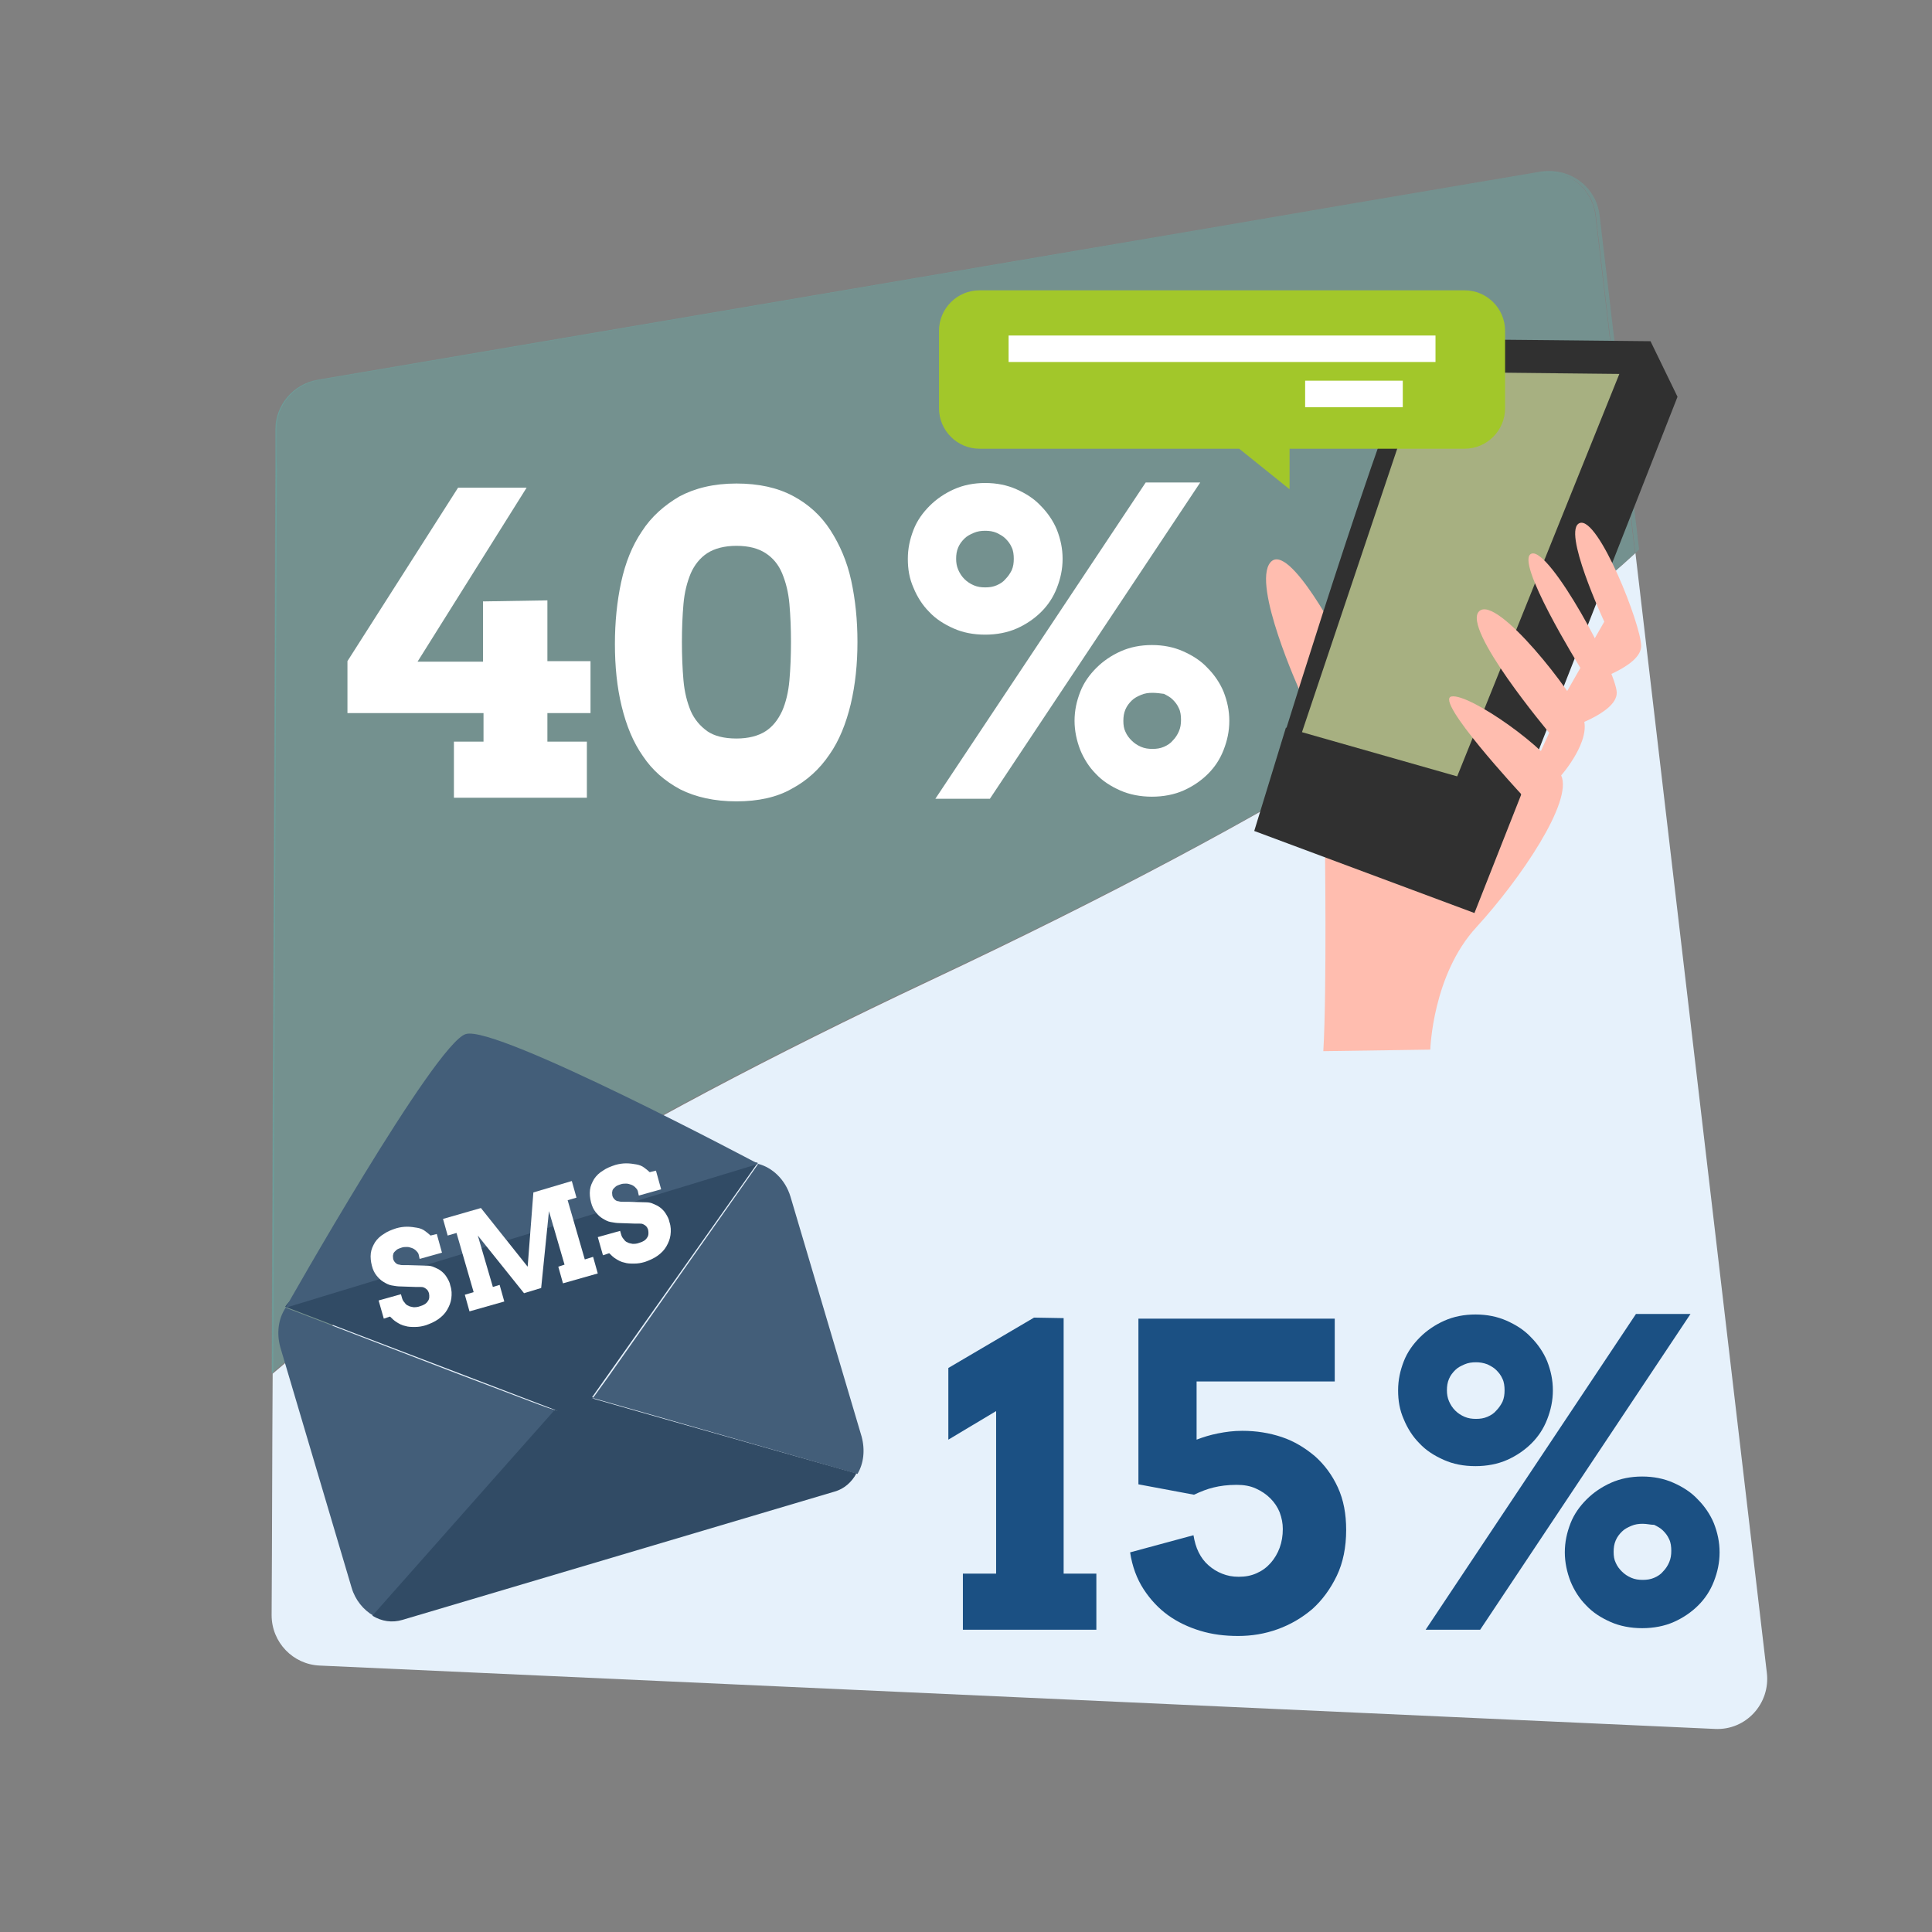
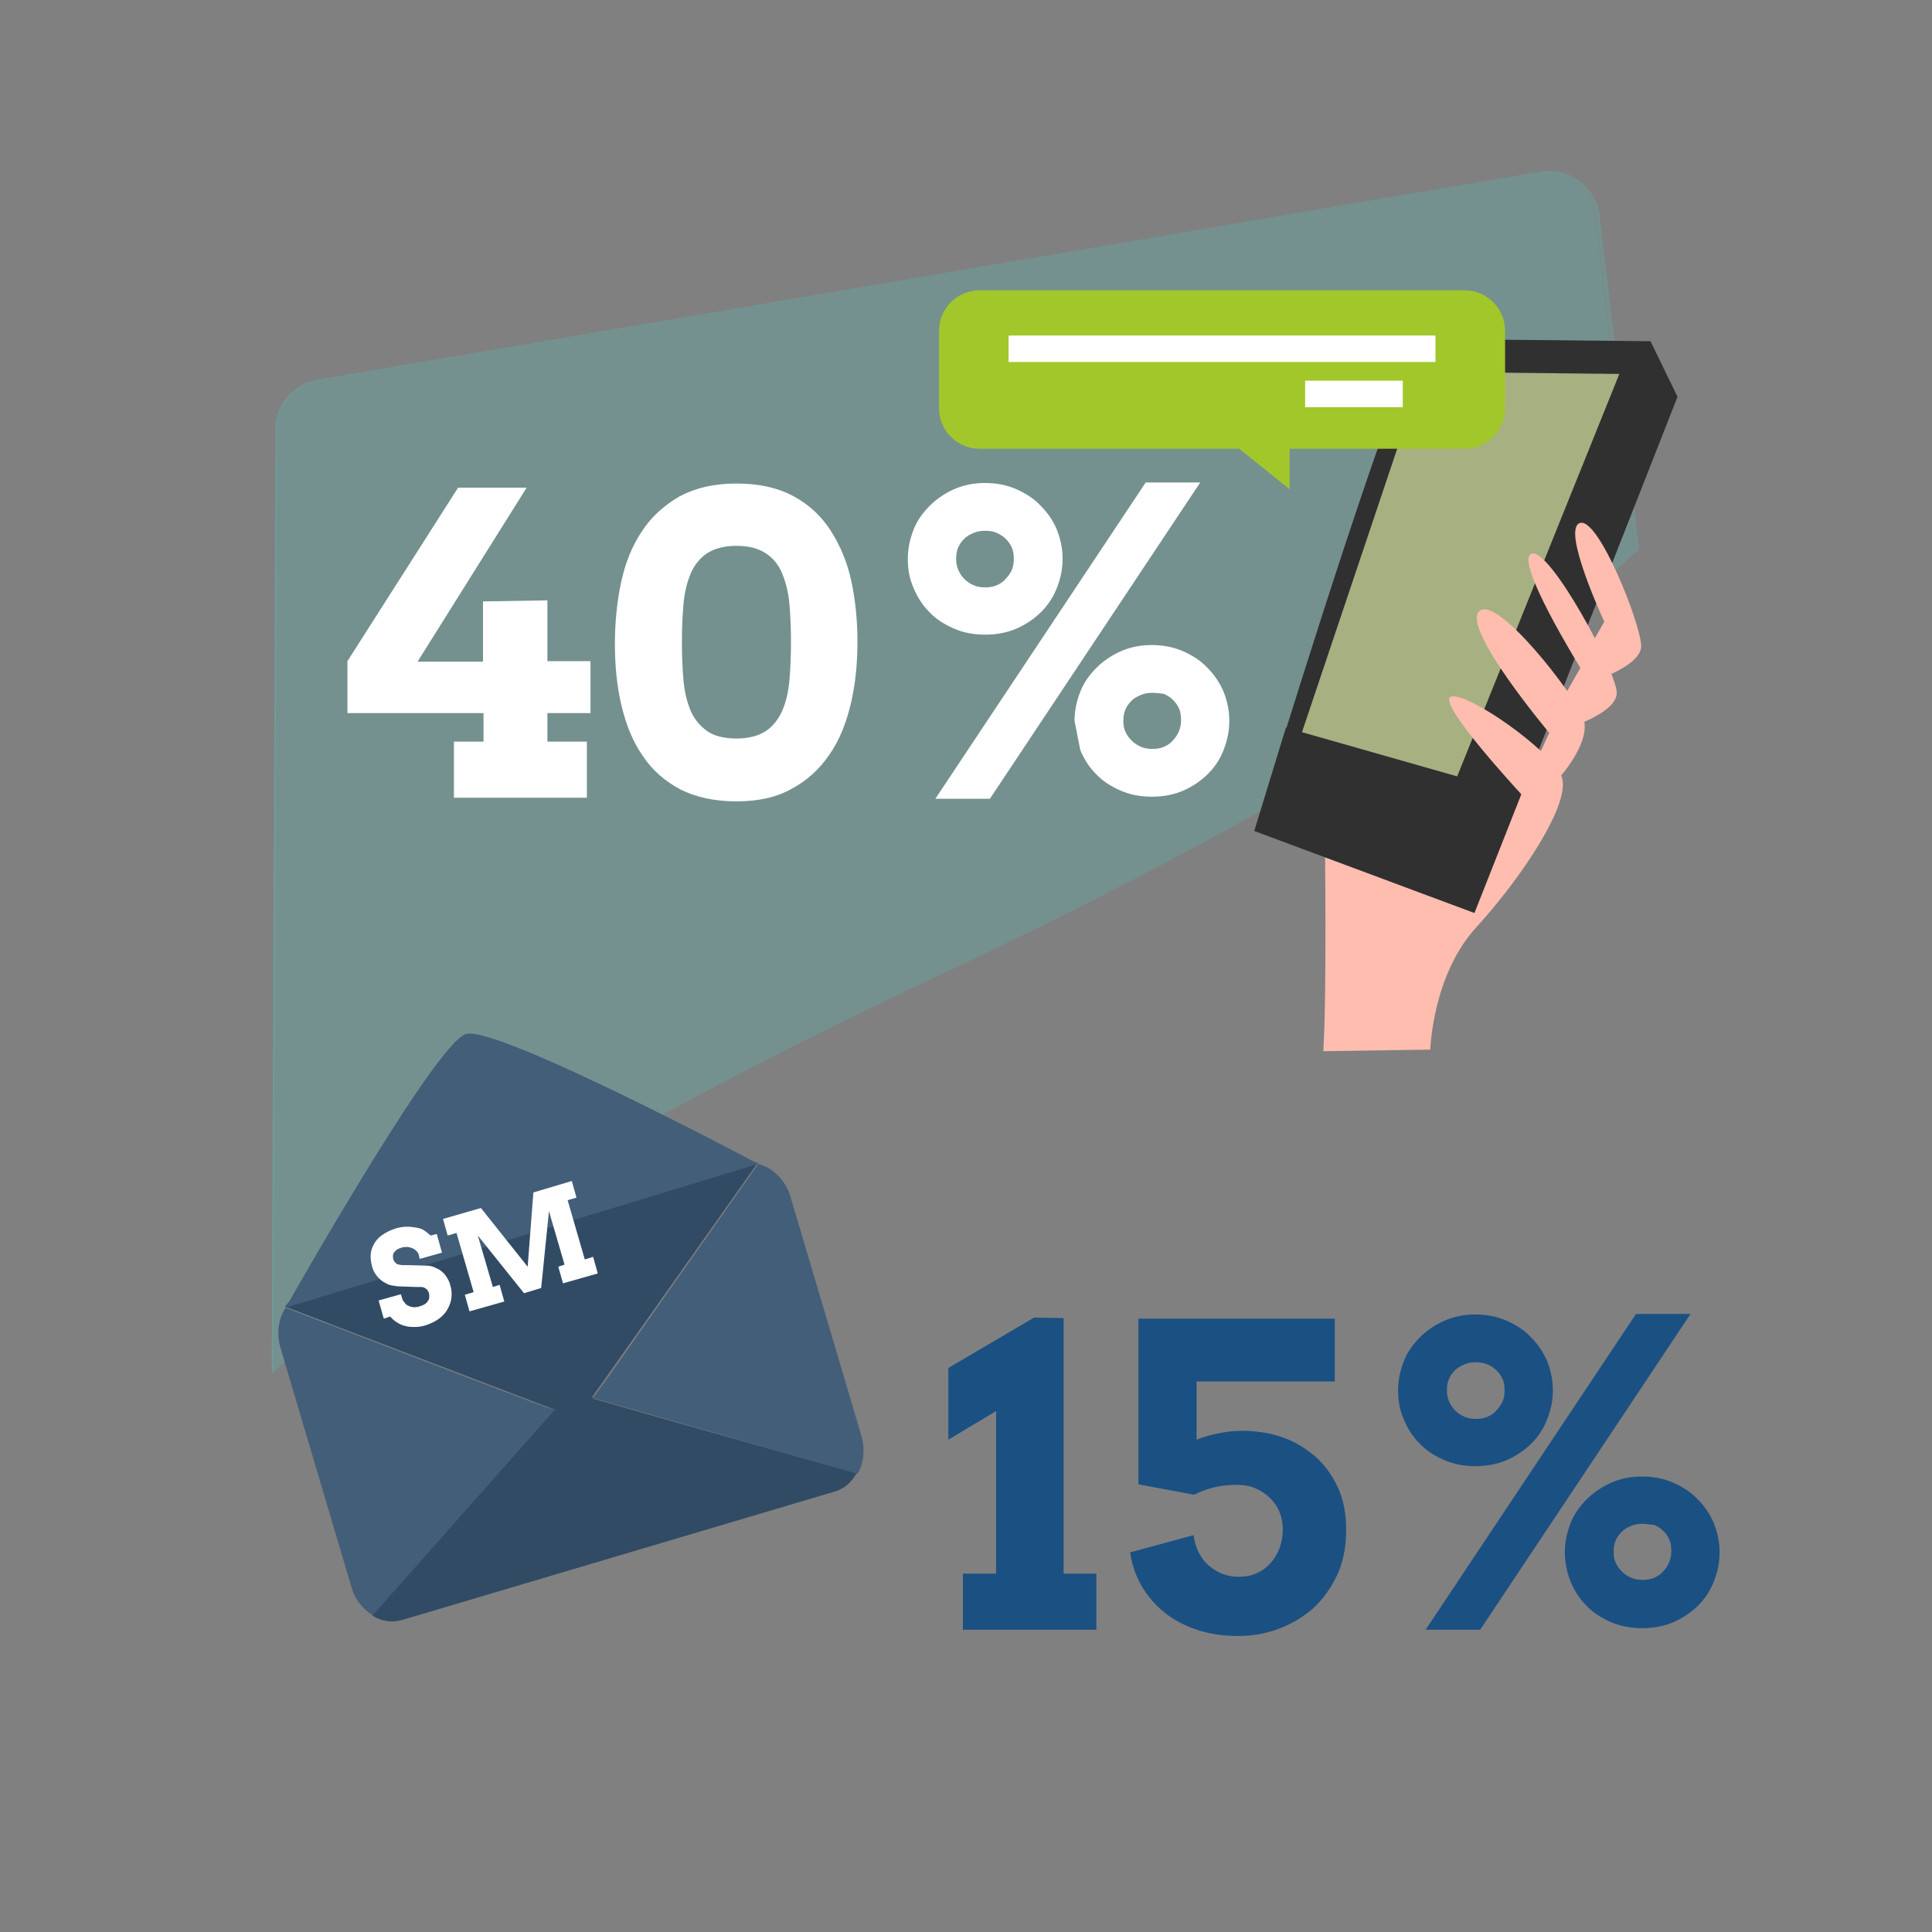
<svg xmlns="http://www.w3.org/2000/svg" version="1.1" x="0px" y="0px" viewBox="0 0 372 372" style="enable-background:new 0 0 372 372;" xml:space="preserve">
  <rect x="0" y="0" width="372" height="372" fill="#808080" stroke="none" />
  <style type="text/css">
	.st0{display:none;fill:none;stroke:#FFFFFF;stroke-miterlimit:10;}
	.st1{display:none;}
	.st2{display:inline;fill:#A2C72A;}
	.st3{display:inline;}
	.st4{fill:#F2F2F2;}
	.st5{fill:#A2C72A;}
	.st6{fill:#FFFFFF;}
	.st7{display:none;opacity:0.85;}
	.st8{display:none;opacity:0.8;}
	.st9{display:inline;fill:#443536;}
	.st10{display:inline;fill:none;stroke:#443536;stroke-miterlimit:10;}
	.st11{display:none;fill:#443536;}
	.st12{fill:#443536;}
	.st13{display:inline;fill:none;stroke:#443536;stroke-width:1.217;stroke-miterlimit:10;}
	.st14{fill:#E7F1FC;}
	.st15{fill:#E6F1FB;}
	.st16{fill-rule:evenodd;clip-rule:evenodd;fill:#FBC9BE;}
	.st17{fill-rule:evenodd;clip-rule:evenodd;fill:#F0B7AA;}
	.st18{fill-rule:evenodd;clip-rule:evenodd;fill:#FFFFFF;}
	.st19{fill-rule:evenodd;clip-rule:evenodd;fill:#756B85;}
	.st20{fill-rule:evenodd;clip-rule:evenodd;fill:#01B3BD;}
	.st21{fill-rule:evenodd;clip-rule:evenodd;fill:#FFD5A5;}
	.st22{fill-rule:evenodd;clip-rule:evenodd;fill:#99E1E5;}
	.st23{fill-rule:evenodd;clip-rule:evenodd;fill:#1ECBD4;}
	.st24{fill-rule:evenodd;clip-rule:evenodd;fill:#49739C;}
	.st25{fill-rule:evenodd;clip-rule:evenodd;fill:#84919F;}
	.st26{fill-rule:evenodd;clip-rule:evenodd;fill:#FCD89D;}
	.st27{fill-rule:evenodd;clip-rule:evenodd;fill:#6D8FB0;}
	.st28{clip-path:url(#SVGID_6_);}
	.st29{fill:#6BB9E9;}
	.st30{fill-rule:evenodd;clip-rule:evenodd;fill:#6BB9E9;}
	.st31{fill-rule:evenodd;clip-rule:evenodd;fill:#7696B5;}
	.st32{fill:#6DE1D8;}
	.st33{opacity:0.2;}
	.st34{fill:#48D9CE;}
	.st35{fill:#1B5083;}
	.st36{fill:#FFBDAF;}
	.st37{fill:#303030;}
	.st38{fill:#A7B081;}
	.st39{fill:#314B65;}
	.st40{fill:#435E79;}
	.st41{fill:#65BAC8;}
	.st42{fill:#5B9BB2;}
	.st43{fill:#354F57;}
	.st44{fill:#FFCF63;}
	.st45{fill:#6CB6AB;}
	.st46{fill:#7BB6AD;}
	.st47{fill:#225566;}
	.st48{fill:#87B6AF;}
	.st49{fill:#80A9A4;}
	.st50{clip-path:url(#SVGID_8_);}
	.st51{fill:#9995A7;}
	.st52{fill:#07113D;}
	.st53{fill:#DE9986;}
	.st54{fill:#2C3765;}
	.st55{fill:#F4A891;}
	.st56{fill:#061D48;}
	.st57{fill:#5D5D5E;}
	.st58{fill:#DB734C;}
	.st59{opacity:0.18;}
	.st60{fill:#D93838;}
	.st61{fill:#6FE2D4;}
	.st62{fill:#FFC7B0;}
	.st63{opacity:0.6;}
	.st64{fill:#240940;}
	.st65{fill:#1C2751;}
	.st66{opacity:0.17;}
	.st67{fill:#B95241;}
	.st68{fill:#2B5766;}
	.st69{fill:#505050;}
	.st70{fill:#F9B13A;}
	.st71{fill:#4195E4;}
	.st72{fill:#FBCE9D;}
	.st73{fill:#F7B563;}
	.st74{fill:#F79D09;}
	.st75{fill:#F7F7F7;}
	.st76{fill:#117BDD;}
	.st77{fill:#088ADA;}
	.st78{fill:#F1F2F2;}
	.st79{fill:none;}
</style>
  <g id="Layer_1">
</g>
  <g id="Layer_4">
</g>
  <g id="Layer_3">
    <g class="st1">
      <rect x="-125.7" y="11.2" class="st2" width="783" height="619.8" />
      <g class="st3">
        <path class="st4" d="M327.2,210.9c27.4,0,54.8-0.1,82.2,0c16.5,0.1,22.6,6.1,22.6,22.3c0,41.3,0.1,82.5,0,123.8     c0,15.8-5.9,21.6-21.9,21.7c-55.5,0.1-111,0.1-166.5,0c-15.8,0-21.6-6-21.6-22.1c-0.1-41.3-0.1-82.5,0-123.8     c0-15.6,6.2-21.8,22-21.9C271.7,210.8,299.4,210.9,327.2,210.9z M326.5,365.9c27,0,54-0.3,81,0.2c9.2,0.2,11.9-3,11.8-12     c-0.4-39.4-0.4-78.8,0-118.2c0.1-9.1-2.9-12-11.9-12c-53.6,0.3-107.3,0.3-160.9,0c-9.1-0.1-11.9,2.9-11.8,12     c0.4,39.4,0.4,78.8,0,118.2c-0.1,9.1,2.8,12.1,11.9,12C273.2,365.6,299.8,365.9,326.5,365.9z" />
-         <path class="st4" d="M246.2,382.7c8.8,1,16.5,2.7,24.3,2.7c52.2,0.2,104.4-0.1,156.6,0.3c9.4,0.1,12.8-2.3,12.6-12.2     c-0.5-38.7,0-77.4-0.4-116.1c-0.1-7.4-2-14.8-3.1-22.4c11.9,1,15.8,5.5,15.8,18.1c0.1,33.9,0,67.9,0.1,101.8     c0,8.4,0.2,16.8-0.1,25.2c-0.3,11.2-6.3,18-17.5,18.1c-56.9,0.3-113.9,0.2-170.8,0C254.8,398.2,248.8,393.4,246.2,382.7z" />
        <path class="st4" d="M250.9,349.8c-6.3-29.7,22.2-35.9,34.1-56.6c5.8,7.9,10.4,14.1,15.5,20.9c19.7-20.5,37.6-39.1,57.4-59.7     c16,16.7,30.1,31.2,44,46c1.3,1.4,1.7,4,1.8,6c0.1,14.2,0.1,28.4,0.1,43.4C352.6,349.8,302.1,349.8,250.9,349.8z" />
        <path class="st4" d="M270.6,280.3c-11.9-0.1-20.5-9.1-20.2-21.1c0.3-11.3,9.2-20,20.4-19.9c11.3,0.1,20.8,9.9,20.5,21.2     C290.9,271.5,281.7,280.4,270.6,280.3z" />
      </g>
    </g>
    <g>
      <g>
        <g>
          <g>
-             <path class="st15" d="M340.2,322.1l-25.3-215.6c-24.5,22.5-66.5,49.7-135.8,82.3c-62.4,29.4-102,54.6-126.6,75.7       c-0.1,15.5-0.1,31-0.2,46.5c0,5.2,4.1,9.5,9.3,9.7l268.6,12.2C336.2,333.2,340.9,328,340.2,322.1z" />
-           </g>
+             </g>
        </g>
        <g class="st33">
          <g>
            <g>
              <path class="st34" d="M307.3,41.6l7.6,64.9c0.2-0.2,0.5-0.5,0.7-0.7l-7.6-64.3c-0.6-5.5-5.8-9.4-11.3-8.4l-0.3,0.1        C301.8,32.4,306.7,36.2,307.3,41.6z" />
            </g>
          </g>
        </g>
        <g class="st33">
          <g>
            <g>
              <path class="st34" d="M53.2,82.7c0-4.7,3.4-8.7,8.1-9.5c57.1-9.7,114.1-19.5,171.2-29.2l28.6-4.9L233,43.9        c-57.3,9.7-114.6,19.5-171.8,29.2c-4.7,0.8-8.1,4.8-8.1,9.5c0,2.6,0,5.2,0,7.8c-0.2,58-0.5,116.1-0.7,174.1        c0.1-0.1,0.1-0.1,0.2-0.2c0.2-58,0.5-115.9,0.7-173.9C53.2,88,53.2,85.4,53.2,82.7z" />
            </g>
          </g>
        </g>
        <g class="st33">
          <g>
            <g>
              <path class="st34" d="M314.8,106.5l-7.6-64.9c-0.6-5.4-5.5-9.2-10.9-8.5l-35.4,6l-28.6,4.9c-57.1,9.7-114.1,19.5-171.2,29.2        c-4.6,0.8-8.1,4.8-8.1,9.5c0,2.6,0,5.2,0,7.8c-0.2,58-0.5,115.9-0.7,173.9c24.6-21.1,64.2-46.3,126.6-75.7        C248.2,156.2,290.3,129,314.8,106.5z" />
            </g>
          </g>
        </g>
      </g>
      <g>
        <g>
          <g>
            <path class="st35" d="M185.5,303h6.3v-31.3l-9.2,5.5v-13.8l16.5-9.7l5.7,0.1V303h6.3v10.8h-25.7V303z" />
          </g>
        </g>
        <g>
          <g>
            <path class="st35" d="M230.4,277.2c1.3-0.5,2.6-0.9,4.1-1.2c1.5-0.3,3-0.5,4.7-0.5c2.7,0,5.2,0.4,7.6,1.2       c2.4,0.8,4.5,2.1,6.4,3.7c1.8,1.6,3.3,3.6,4.4,6c1.1,2.4,1.6,5.1,1.6,8.2c0,3.3-0.6,6.3-1.8,8.8c-1.2,2.5-2.8,4.7-4.7,6.4       c-2,1.7-4.2,3-6.7,3.9c-2.5,0.9-5,1.3-7.6,1.3c-2.6,0-5-0.3-7.3-1c-2.3-0.7-4.4-1.7-6.2-3c-1.8-1.3-3.4-3-4.7-5       c-1.3-2-2.2-4.4-2.6-7.1l12.2-3.3c0.2,1.2,0.5,2.3,1,3.3c0.5,1,1.1,1.8,1.9,2.5c0.8,0.7,1.6,1.2,2.6,1.6c1,0.4,2,0.6,3.2,0.6       c1.3,0,2.4-0.2,3.5-0.7c1.1-0.5,1.9-1.1,2.7-2c0.7-0.8,1.3-1.8,1.7-2.9c0.4-1.1,0.6-2.3,0.6-3.6c0-1.1-0.2-2.1-0.6-3.2       c-0.4-1-1-1.9-1.8-2.7c-0.8-0.8-1.7-1.4-2.8-1.9c-1.1-0.5-2.3-0.7-3.7-0.7c-1.7,0-3.2,0.2-4.4,0.5c-1.3,0.3-2.5,0.8-3.8,1.4       l-10.7-2v-31.9H257V266h-26.6V277.2z" />
          </g>
        </g>
        <g>
          <g>
            <path class="st35" d="M269.2,267.7c0-2,0.4-3.8,1.1-5.6c0.7-1.8,1.8-3.3,3.1-4.6c1.3-1.3,2.9-2.4,4.7-3.2       c1.8-0.8,3.8-1.2,6-1.2c2.2,0,4.2,0.4,6,1.2c1.8,0.8,3.4,1.8,4.7,3.2c1.3,1.3,2.4,2.9,3.1,4.6c0.7,1.8,1.1,3.6,1.1,5.6       c0,2-0.4,3.8-1.1,5.6c-0.7,1.8-1.7,3.3-3,4.6c-1.3,1.3-2.9,2.4-4.7,3.2c-1.8,0.8-3.9,1.2-6.1,1.2c-2.3,0-4.3-0.4-6.1-1.2       c-1.8-0.8-3.4-1.8-4.7-3.2c-1.3-1.3-2.3-2.9-3-4.6C269.5,271.5,269.2,269.7,269.2,267.7z M315,253h10.5L285,313.8h-10.5       L315,253z M284.2,262.3c-0.8,0-1.5,0.1-2.2,0.4c-0.7,0.3-1.3,0.6-1.8,1.1c-0.5,0.5-0.9,1-1.2,1.7c-0.3,0.7-0.4,1.4-0.4,2.2       c0,0.7,0.1,1.4,0.4,2.1c0.3,0.7,0.7,1.3,1.2,1.8c0.5,0.5,1.1,0.9,1.8,1.2c0.7,0.3,1.4,0.4,2.2,0.4c0.8,0,1.5-0.1,2.2-0.4       c0.7-0.3,1.3-0.7,1.7-1.2c0.5-0.5,0.9-1.1,1.2-1.7c0.3-0.7,0.4-1.4,0.4-2.2c0-0.8-0.1-1.6-0.4-2.2c-0.3-0.7-0.7-1.2-1.2-1.7       c-0.5-0.5-1.1-0.8-1.7-1.1C285.6,262.4,284.9,262.3,284.2,262.3z M301.3,298.9c0-2,0.4-3.8,1.1-5.6c0.7-1.8,1.8-3.3,3.1-4.6       c1.3-1.3,2.9-2.4,4.7-3.2c1.8-0.8,3.8-1.2,6-1.2c2.2,0,4.2,0.4,6,1.2c1.8,0.8,3.4,1.8,4.7,3.2c1.3,1.3,2.4,2.9,3.1,4.6       c0.7,1.8,1.1,3.6,1.1,5.6c0,2-0.4,3.8-1.1,5.6c-0.7,1.8-1.7,3.3-3,4.6c-1.3,1.3-2.9,2.4-4.7,3.2c-1.8,0.8-3.9,1.2-6.1,1.2       c-2.2,0-4.3-0.4-6.1-1.2c-1.8-0.8-3.4-1.8-4.7-3.2c-1.3-1.3-2.3-2.9-3-4.6C301.7,302.7,301.3,300.8,301.3,298.9z M316.3,293.4       c-0.8,0-1.5,0.1-2.2,0.4c-0.7,0.3-1.3,0.6-1.8,1.1c-0.5,0.5-0.9,1-1.2,1.7c-0.3,0.7-0.4,1.4-0.4,2.2c0,0.8,0.1,1.5,0.4,2.1       c0.3,0.7,0.7,1.2,1.2,1.7c0.5,0.5,1.1,0.9,1.8,1.2c0.7,0.3,1.4,0.4,2.2,0.4c0.8,0,1.5-0.1,2.2-0.4c0.7-0.3,1.3-0.7,1.7-1.2       c0.5-0.5,0.9-1.1,1.2-1.8c0.3-0.7,0.4-1.4,0.4-2.2c0-0.8-0.1-1.6-0.4-2.2c-0.3-0.7-0.7-1.2-1.2-1.7c-0.5-0.5-1.1-0.8-1.7-1.1       C317.8,293.6,317.1,293.4,316.3,293.4z" />
          </g>
        </g>
      </g>
      <g>
        <g>
          <g>
            <g>
-               <path class="st36" d="M250.3,133.1c0,0-9.3-20.5-5.7-24.8c3.6-4.3,14,16.1,14,16.1L250.3,133.1z" />
-             </g>
+               </g>
          </g>
          <g>
            <g>
              <path class="st37" d="M292.9,153L323,76.4l-5.2-10.7c0,0-36.7-0.4-43.6-0.4c-3.4,0-27.5,78.1-27.5,78.1l26.8,16.2L292.9,153" />
            </g>
          </g>
          <g>
            <g>
              <polygon class="st38" points="248.5,147.5 279,153.4 311.8,72 274,71.6       " />
            </g>
          </g>
          <g>
            <g>
              <path class="st36" d="M300.6,149.3c0,0,6-6.8,4.2-11.2c-1.7-4.4-16.6-23.7-20-20.4c-3.4,3.3,13.5,23.4,13.5,23.4l-3.7,8.1        L300.6,149.3" />
            </g>
          </g>
          <g>
            <g>
              <path class="st36" d="M301,140.5c0,0,10.3-3,10.3-7.1c0-4.1-12.9-28-16.4-26.8c-3.5,1.2,9.4,22,9.4,22l-3.2,5.6L301,140.5z" />
            </g>
          </g>
          <g>
            <g>
              <path class="st36" d="M305.7,131.5c0,0,10.3-3,10.3-7.1c0-4.1-8.2-24.9-11.8-23.7c-3.6,1.2,4.7,19,4.7,19l-3.2,5.6        L305.7,131.5z" />
            </g>
          </g>
          <g>
            <g>
              <path class="st36" d="M275.4,202.1c0,0,0.4-14.4,8.9-23.6c8.5-9.3,18.6-24.2,16.3-29.2c-2.3-5-17.6-15.8-21.1-15.2        c-3.5,0.6,13.4,18.8,13.4,18.8l-14.3,19.7l-23.5-10.9c0,0,0.4,28.8-0.3,40.7L275.4,202.1z" />
            </g>
          </g>
          <g>
            <g>
              <polygon class="st37" points="241.5,160 283.9,175.8 292.9,153 247.6,140.1       " />
            </g>
          </g>
        </g>
        <g>
          <g>
            <g>
              <path class="st5" d="M282,55.9h-93.4c-4.3,0-7.8,3.5-7.8,7.8v14.9c0,4.3,3.5,7.8,7.8,7.8h50l9.7,7.8v-7.8H282        c4.3,0,7.8-3.5,7.8-7.8V63.7C289.8,59.4,286.3,55.9,282,55.9z" />
            </g>
          </g>
          <g>
            <g>
              <g>
                <rect x="194.2" y="64.6" class="st6" width="82.2" height="5.1" />
              </g>
            </g>
            <g>
              <g>
                <rect x="251.3" y="73.3" class="st6" width="18.8" height="5.1" />
              </g>
            </g>
          </g>
        </g>
      </g>
      <g>
        <g>
          <g>
            <path class="st6" d="M66.9,127.3l21.3-33.4h13.2l-21,33.5h12.6v-11.6l12.4-0.2v11.7h8.3v10h-8.3v5.5h7.6v10.8H87.4v-10.8h5.7       v-5.5H66.9V127.3z" />
          </g>
        </g>
        <g>
          <g>
            <path class="st6" d="M141.8,154.3c-4.2,0-7.8-0.8-10.8-2.3c-3-1.6-5.4-3.7-7.2-6.4c-1.9-2.7-3.2-5.9-4.1-9.6       c-0.9-3.7-1.3-7.7-1.3-12c0-4.2,0.4-8.2,1.2-11.9c0.8-3.7,2.1-7,4-9.8c1.8-2.8,4.3-5,7.2-6.7c3-1.6,6.6-2.5,11-2.5       c4.3,0,7.9,0.8,10.9,2.4c3,1.6,5.4,3.8,7.2,6.6c1.8,2.8,3.2,6,4,9.7c0.8,3.7,1.2,7.6,1.2,11.8c0,4.2-0.4,8.2-1.3,12       c-0.9,3.7-2.2,7-4.1,9.7c-1.9,2.8-4.3,5-7.3,6.6C149.6,153.5,146,154.3,141.8,154.3z M141.8,142.2c2.3,0,4.2-0.5,5.6-1.4       c1.4-0.9,2.4-2.2,3.2-3.9c0.7-1.6,1.2-3.6,1.4-5.9c0.2-2.3,0.3-4.7,0.3-7.4c0-2.6-0.1-5-0.3-7.3c-0.2-2.3-0.7-4.2-1.4-5.9       c-0.7-1.7-1.8-3-3.2-3.9c-1.4-0.9-3.2-1.4-5.6-1.4c-2.3,0-4.2,0.5-5.6,1.4c-1.4,0.9-2.5,2.3-3.2,3.9c-0.7,1.7-1.2,3.6-1.4,5.9       c-0.2,2.3-0.3,4.7-0.3,7.3c0,2.7,0.1,5.1,0.3,7.4c0.2,2.3,0.7,4.2,1.4,5.9c0.7,1.6,1.8,2.9,3.2,3.9       C137.5,141.7,139.4,142.2,141.8,142.2z" />
          </g>
        </g>
        <g>
          <g>
-             <path class="st6" d="M174.8,107.6c0-2,0.4-3.8,1.1-5.6c0.7-1.8,1.8-3.3,3.1-4.6c1.3-1.3,2.9-2.4,4.7-3.2c1.8-0.8,3.8-1.2,6-1.2       c2.2,0,4.2,0.4,6,1.2c1.8,0.8,3.4,1.8,4.7,3.2c1.3,1.3,2.4,2.9,3.1,4.6c0.7,1.8,1.1,3.6,1.1,5.6c0,2-0.4,3.8-1.1,5.6       c-0.7,1.8-1.7,3.3-3,4.6c-1.3,1.3-2.9,2.4-4.7,3.2c-1.8,0.8-3.9,1.2-6.1,1.2c-2.3,0-4.3-0.4-6.1-1.2c-1.8-0.8-3.4-1.8-4.7-3.2       c-1.3-1.3-2.3-2.9-3-4.6C175.1,111.4,174.8,109.6,174.8,107.6z M220.6,92.9h10.5l-40.5,60.9h-10.5L220.6,92.9z M189.7,102.2       c-0.8,0-1.5,0.1-2.2,0.4c-0.7,0.3-1.3,0.6-1.8,1.1c-0.5,0.5-0.9,1-1.2,1.7c-0.3,0.7-0.4,1.4-0.4,2.2c0,0.7,0.1,1.4,0.4,2.1       c0.3,0.7,0.7,1.3,1.2,1.8c0.5,0.5,1.1,0.9,1.8,1.2c0.7,0.3,1.4,0.4,2.2,0.4c0.8,0,1.5-0.1,2.2-0.4c0.7-0.3,1.3-0.7,1.7-1.2       c0.5-0.5,0.9-1.1,1.2-1.7c0.3-0.7,0.4-1.4,0.4-2.2c0-0.8-0.1-1.6-0.4-2.2c-0.3-0.7-0.7-1.2-1.2-1.7c-0.5-0.5-1.1-0.8-1.7-1.1       C191.2,102.3,190.5,102.2,189.7,102.2z M206.9,138.8c0-2,0.4-3.8,1.1-5.6c0.7-1.8,1.8-3.3,3.1-4.6c1.3-1.3,2.9-2.4,4.7-3.2       c1.8-0.8,3.8-1.2,6-1.2c2.2,0,4.2,0.4,6,1.2c1.8,0.8,3.4,1.8,4.7,3.2c1.3,1.3,2.4,2.9,3.1,4.6c0.7,1.8,1.1,3.6,1.1,5.6       c0,2-0.4,3.8-1.1,5.6c-0.7,1.8-1.7,3.3-3,4.6c-1.3,1.3-2.9,2.4-4.7,3.2c-1.8,0.8-3.9,1.2-6.1,1.2c-2.2,0-4.3-0.4-6.1-1.2       c-1.8-0.8-3.4-1.8-4.7-3.2c-1.3-1.3-2.3-2.9-3-4.6C207.3,142.6,206.9,140.7,206.9,138.8z M221.9,133.4c-0.8,0-1.5,0.1-2.2,0.4       c-0.7,0.3-1.3,0.6-1.8,1.1c-0.5,0.5-0.9,1-1.2,1.7c-0.3,0.7-0.4,1.4-0.4,2.2c0,0.8,0.1,1.5,0.4,2.1c0.3,0.7,0.7,1.2,1.2,1.7       c0.5,0.5,1.1,0.9,1.8,1.2c0.7,0.3,1.4,0.4,2.2,0.4c0.8,0,1.5-0.1,2.2-0.4c0.7-0.3,1.3-0.7,1.7-1.2c0.5-0.5,0.9-1.1,1.2-1.8       c0.3-0.7,0.4-1.4,0.4-2.2c0-0.8-0.1-1.6-0.4-2.2c-0.3-0.7-0.7-1.2-1.2-1.7c-0.5-0.5-1.1-0.8-1.7-1.1       C223.4,133.5,222.6,133.4,221.9,133.4z" />
+             <path class="st6" d="M174.8,107.6c0-2,0.4-3.8,1.1-5.6c0.7-1.8,1.8-3.3,3.1-4.6c1.3-1.3,2.9-2.4,4.7-3.2c1.8-0.8,3.8-1.2,6-1.2       c2.2,0,4.2,0.4,6,1.2c1.8,0.8,3.4,1.8,4.7,3.2c1.3,1.3,2.4,2.9,3.1,4.6c0.7,1.8,1.1,3.6,1.1,5.6c0,2-0.4,3.8-1.1,5.6       c-0.7,1.8-1.7,3.3-3,4.6c-1.3,1.3-2.9,2.4-4.7,3.2c-1.8,0.8-3.9,1.2-6.1,1.2c-2.3,0-4.3-0.4-6.1-1.2c-1.8-0.8-3.4-1.8-4.7-3.2       c-1.3-1.3-2.3-2.9-3-4.6C175.1,111.4,174.8,109.6,174.8,107.6z M220.6,92.9h10.5l-40.5,60.9h-10.5L220.6,92.9z M189.7,102.2       c-0.8,0-1.5,0.1-2.2,0.4c-0.7,0.3-1.3,0.6-1.8,1.1c-0.5,0.5-0.9,1-1.2,1.7c-0.3,0.7-0.4,1.4-0.4,2.2c0,0.7,0.1,1.4,0.4,2.1       c0.3,0.7,0.7,1.3,1.2,1.8c0.5,0.5,1.1,0.9,1.8,1.2c0.7,0.3,1.4,0.4,2.2,0.4c0.8,0,1.5-0.1,2.2-0.4c0.7-0.3,1.3-0.7,1.7-1.2       c0.5-0.5,0.9-1.1,1.2-1.7c0.3-0.7,0.4-1.4,0.4-2.2c0-0.8-0.1-1.6-0.4-2.2c-0.3-0.7-0.7-1.2-1.2-1.7c-0.5-0.5-1.1-0.8-1.7-1.1       C191.2,102.3,190.5,102.2,189.7,102.2z M206.9,138.8c0-2,0.4-3.8,1.1-5.6c0.7-1.8,1.8-3.3,3.1-4.6c1.3-1.3,2.9-2.4,4.7-3.2       c1.8-0.8,3.8-1.2,6-1.2c2.2,0,4.2,0.4,6,1.2c1.8,0.8,3.4,1.8,4.7,3.2c1.3,1.3,2.4,2.9,3.1,4.6c0.7,1.8,1.1,3.6,1.1,5.6       c0,2-0.4,3.8-1.1,5.6c-0.7,1.8-1.7,3.3-3,4.6c-1.3,1.3-2.9,2.4-4.7,3.2c-1.8,0.8-3.9,1.2-6.1,1.2c-2.2,0-4.3-0.4-6.1-1.2       c-1.8-0.8-3.4-1.8-4.7-3.2c-1.3-1.3-2.3-2.9-3-4.6z M221.9,133.4c-0.8,0-1.5,0.1-2.2,0.4       c-0.7,0.3-1.3,0.6-1.8,1.1c-0.5,0.5-0.9,1-1.2,1.7c-0.3,0.7-0.4,1.4-0.4,2.2c0,0.8,0.1,1.5,0.4,2.1c0.3,0.7,0.7,1.2,1.2,1.7       c0.5,0.5,1.1,0.9,1.8,1.2c0.7,0.3,1.4,0.4,2.2,0.4c0.8,0,1.5-0.1,2.2-0.4c0.7-0.3,1.3-0.7,1.7-1.2c0.5-0.5,0.9-1.1,1.2-1.8       c0.3-0.7,0.4-1.4,0.4-2.2c0-0.8-0.1-1.6-0.4-2.2c-0.3-0.7-0.7-1.2-1.2-1.7c-0.5-0.5-1.1-0.8-1.7-1.1       C223.4,133.5,222.6,133.4,221.9,133.4z" />
          </g>
        </g>
      </g>
      <g>
        <g>
          <g>
            <rect x="122.5" y="282.6" transform="matrix(-0.959 -0.283 0.283 -0.959 163.099 601.359)" class="st6" width="4.9" height="12.7" />
          </g>
        </g>
        <g>
          <g>
            <rect x="131.2" y="258.2" transform="matrix(-0.921 -0.388 0.388 -0.921 154.126 560.221)" class="st6" width="4.9" height="12.7" />
          </g>
        </g>
        <g>
          <g>
            <path class="st39" d="M145.9,223.9c-1.2-0.3-2.5-0.4-3.8,0l-83.2,24.7c-1.7,0.5-3,1.6-4,3l51.8,19.8l0.2,0l-0.1,0.1l4.5,1.7       l2.9-4.1l-0.2-0.1l0.1-0.1L145.9,223.9z" />
          </g>
        </g>
        <g>
          <g>
            <path class="st40" d="M55,251.8c0,0,28.8-51,34.7-52.7c5.9-1.8,56.3,25,56.3,25L55,251.8z" />
          </g>
        </g>
        <g>
          <g>
            <polygon class="st41" points="103.9,270.5 102.3,269.9 103.9,270.5      " />
          </g>
        </g>
        <g>
          <g>
            <polygon class="st42" points="87.8,264.3 87.8,264.3 102.3,269.9      " />
          </g>
        </g>
        <g>
          <g>
            <path class="st40" d="M103.9,270.5L103.9,270.5l-1.6-0.6l-14.5-5.5L55,251.8c-1.4,2.1-1.8,4.9-1,7.7l13.7,46.2       c0.7,2.4,2.3,4.3,4.2,5.4l27.1-30.6l7.9-8.9L103.9,270.5z" />
          </g>
        </g>
        <g>
          <g>
            <path class="st40" d="M146,224.1l-23.8,33.8l-5,7.1l-2.6,3.6l-0.4,0.6l14,4l36.9,10.6c1.2-2,1.5-4.6,0.8-7.2l-13.7-46.2       C151.2,227.1,148.7,224.8,146,224.1" />
          </g>
        </g>
        <g>
          <g>
            <path class="st39" d="M128.2,273.3l-14-4l0.4-0.6c0,0-2.5,2.8-4.1,3.3c-1.5,0.4-6.7-1.4-6.7-1.5l2.9,1.1l-7.9,8.9l-27.1,30.6       c1.8,1.1,3.8,1.4,5.8,0.8l83.2-24.7c1.8-0.5,3.3-1.8,4.2-3.5L128.2,273.3z" />
          </g>
        </g>
        <g>
          <g>
            <g>
              <path class="st6" d="M80.6,241.5c-0.1-0.3-0.3-0.5-0.5-0.7c-0.2-0.2-0.5-0.4-0.8-0.5c-0.3-0.1-0.6-0.2-0.9-0.2        c-0.3,0-0.7,0-1,0.1c-0.3,0.1-0.6,0.2-0.8,0.3c-0.2,0.1-0.4,0.3-0.6,0.5c-0.2,0.2-0.3,0.4-0.3,0.6c-0.1,0.2,0,0.5,0,0.8        c0.1,0.4,0.3,0.6,0.5,0.8c0.2,0.2,0.5,0.3,0.7,0.3c0.3,0.1,0.6,0.1,0.9,0.1s0.6,0,0.9,0l3.5,0.1c0.5,0,1,0.1,1.4,0.3        c0.5,0.2,0.9,0.4,1.3,0.7c0.4,0.3,0.8,0.7,1.1,1.2c0.3,0.5,0.6,1,0.7,1.6c0.3,0.9,0.3,1.7,0.2,2.5c-0.1,0.8-0.4,1.5-0.8,2.2        c-0.4,0.7-1,1.3-1.7,1.8c-0.7,0.5-1.6,0.9-2.5,1.2c-0.7,0.2-1.3,0.3-2,0.3c-0.7,0-1.3,0-1.9-0.2c-0.6-0.1-1.1-0.4-1.6-0.7        c-0.5-0.3-0.9-0.7-1.3-1.1l-1.2,0.4l-1-3.5l4.3-1.2l0.2,0.7c0.1,0.4,0.3,0.7,0.5,0.9c0.2,0.3,0.4,0.5,0.7,0.6        c0.3,0.2,0.6,0.2,1,0.3c0.4,0,0.8,0,1.3-0.2c0.7-0.2,1.2-0.5,1.5-1c0.3-0.4,0.3-0.9,0.2-1.5c-0.1-0.3-0.2-0.5-0.4-0.7        c-0.2-0.2-0.4-0.3-0.6-0.4c-0.2-0.1-0.5-0.1-0.8-0.1c-0.3,0-0.5,0-0.8,0l-2.9-0.1c-0.6,0-1.1-0.1-1.7-0.2        c-0.6-0.1-1.1-0.4-1.6-0.7c-0.5-0.3-0.9-0.7-1.3-1.2c-0.4-0.5-0.7-1.1-0.9-1.9c-0.2-0.8-0.3-1.6-0.2-2.4        c0.1-0.8,0.4-1.4,0.8-2.1c0.4-0.6,1-1.2,1.7-1.6c0.7-0.5,1.5-0.8,2.4-1.1c0.7-0.2,1.4-0.3,2.1-0.3c0.7,0,1.3,0.1,1.9,0.2        c0.6,0.1,1.1,0.3,1.5,0.6c0.4,0.3,0.8,0.6,1.1,0.9l1.2-0.3l1,3.6l-4.3,1.2L80.6,241.5z" />
            </g>
          </g>
          <g>
            <g>
              <path class="st6" d="M89.5,249.3l1.7-0.5l-3.3-11.4l-1.7,0.5l-0.9-3.2l7.3-2.1l9,11.3l1.1-14.3l7.4-2.2l0.9,3.2l-1.7,0.5        l3.3,11.4l1.6-0.5l0.9,3.2l-6.7,1.9l-0.9-3.2l1.2-0.4l-3-10.3l-1.5,14.8l-3.3,1L92,237.9l2.9,9.9l1.3-0.4l0.9,3.2l-6.7,1.9        L89.5,249.3z" />
            </g>
          </g>
          <g>
            <g>
-               <path class="st6" d="M122.8,229.3c-0.1-0.3-0.3-0.5-0.5-0.7c-0.2-0.2-0.5-0.4-0.8-0.5c-0.3-0.1-0.6-0.2-0.9-0.2        c-0.3,0-0.7,0-1,0.1c-0.3,0.1-0.6,0.2-0.8,0.3c-0.2,0.1-0.4,0.3-0.6,0.5c-0.2,0.2-0.3,0.4-0.3,0.6c-0.1,0.2,0,0.5,0,0.8        c0.1,0.4,0.3,0.6,0.5,0.8c0.2,0.2,0.5,0.3,0.7,0.3c0.3,0.1,0.6,0.1,0.9,0.1c0.3,0,0.6,0,0.9,0l3.5,0.1c0.5,0,1,0.1,1.4,0.3        c0.5,0.2,0.9,0.4,1.3,0.7c0.4,0.3,0.8,0.7,1.1,1.2c0.3,0.5,0.6,1,0.7,1.6c0.3,0.9,0.3,1.7,0.2,2.5c-0.1,0.8-0.4,1.5-0.8,2.2        c-0.4,0.7-1,1.3-1.7,1.8c-0.7,0.5-1.6,0.9-2.5,1.2c-0.7,0.2-1.3,0.3-2,0.3c-0.7,0-1.3,0-1.9-0.2c-0.6-0.1-1.1-0.4-1.6-0.7        c-0.5-0.3-0.9-0.7-1.3-1.1l-1.2,0.4l-1-3.5l4.3-1.2l0.2,0.7c0.1,0.4,0.3,0.7,0.5,0.9c0.2,0.3,0.4,0.5,0.7,0.6        c0.3,0.2,0.6,0.2,1,0.3c0.4,0,0.8,0,1.3-0.2c0.7-0.2,1.2-0.5,1.5-1c0.3-0.4,0.3-0.9,0.2-1.5c-0.1-0.3-0.2-0.5-0.4-0.7        c-0.2-0.2-0.4-0.3-0.6-0.4c-0.2-0.1-0.5-0.1-0.8-0.1c-0.3,0-0.5,0-0.8,0l-2.9-0.1c-0.6,0-1.1-0.1-1.7-0.2        c-0.6-0.1-1.1-0.4-1.6-0.7c-0.5-0.3-0.9-0.7-1.3-1.2c-0.4-0.5-0.7-1.1-0.9-1.9c-0.2-0.8-0.3-1.6-0.2-2.4        c0.1-0.8,0.4-1.4,0.8-2.1c0.4-0.6,1-1.2,1.7-1.6c0.7-0.5,1.5-0.8,2.4-1.1c0.7-0.2,1.4-0.3,2.1-0.3c0.7,0,1.3,0.1,1.9,0.2        c0.6,0.1,1.1,0.3,1.5,0.6c0.4,0.3,0.8,0.6,1.1,0.9l1.2-0.3l1,3.6l-4.3,1.2L122.8,229.3z" />
-             </g>
+               </g>
          </g>
        </g>
      </g>
    </g>
    <rect class="st79" width="372" height="372" />
  </g>
</svg>